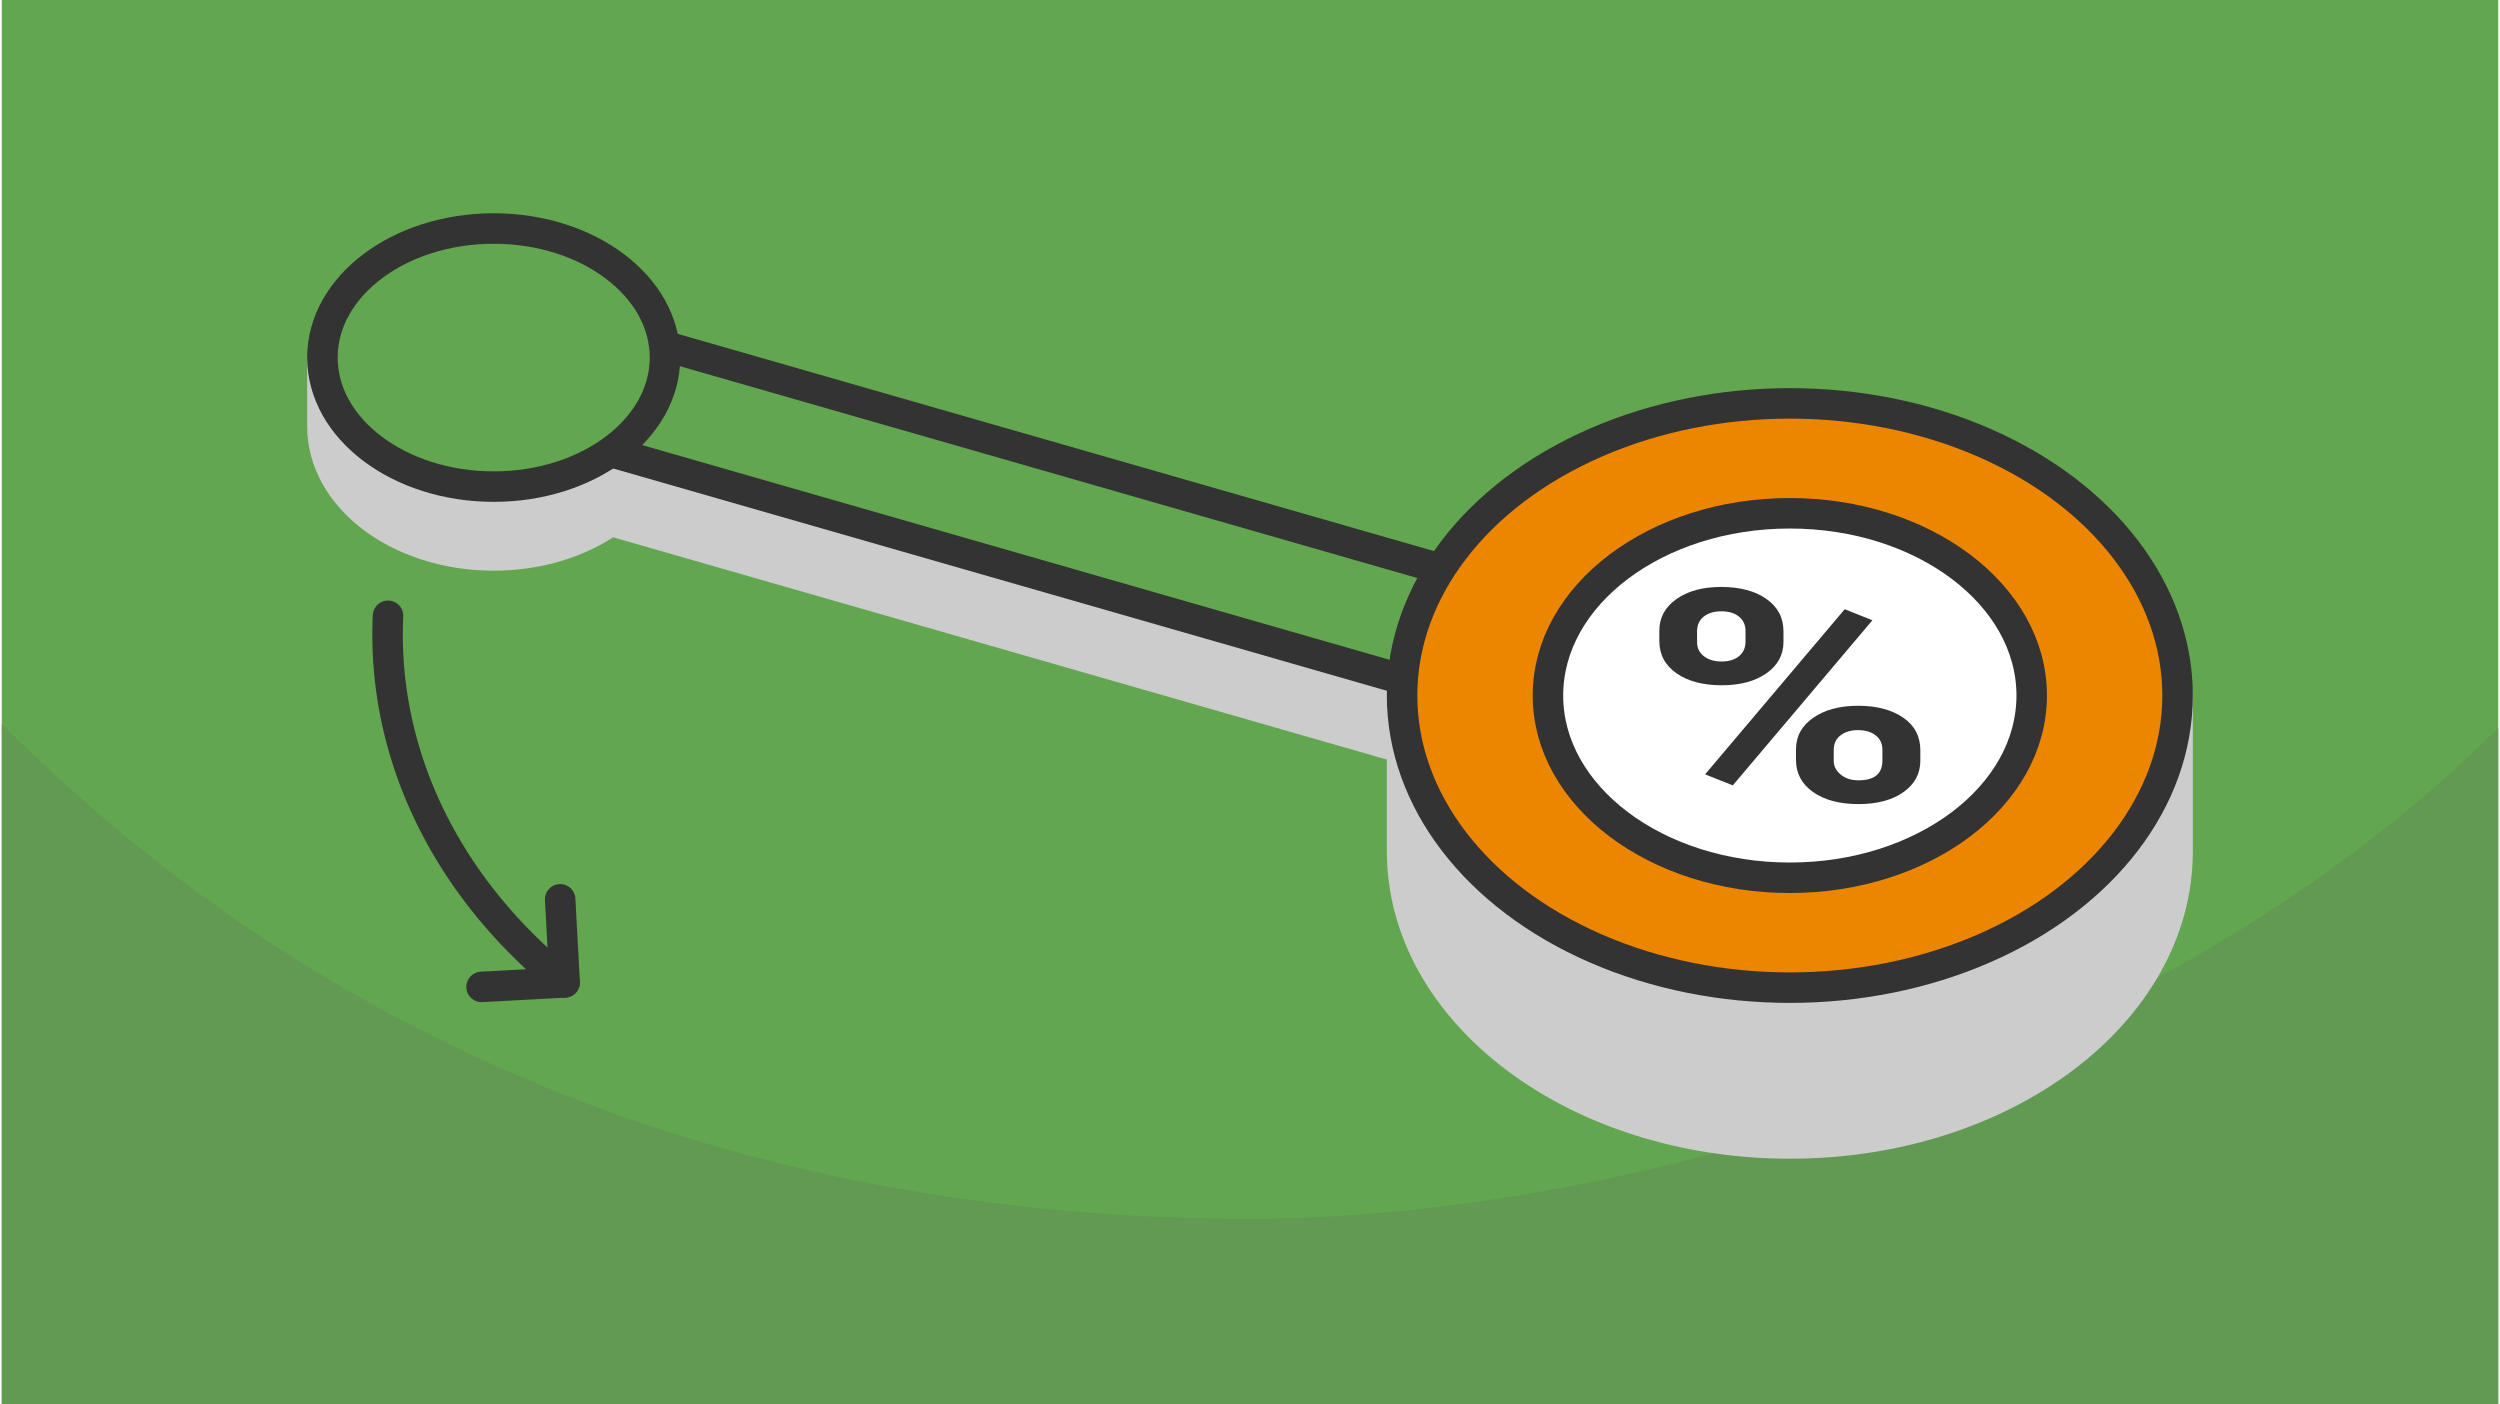
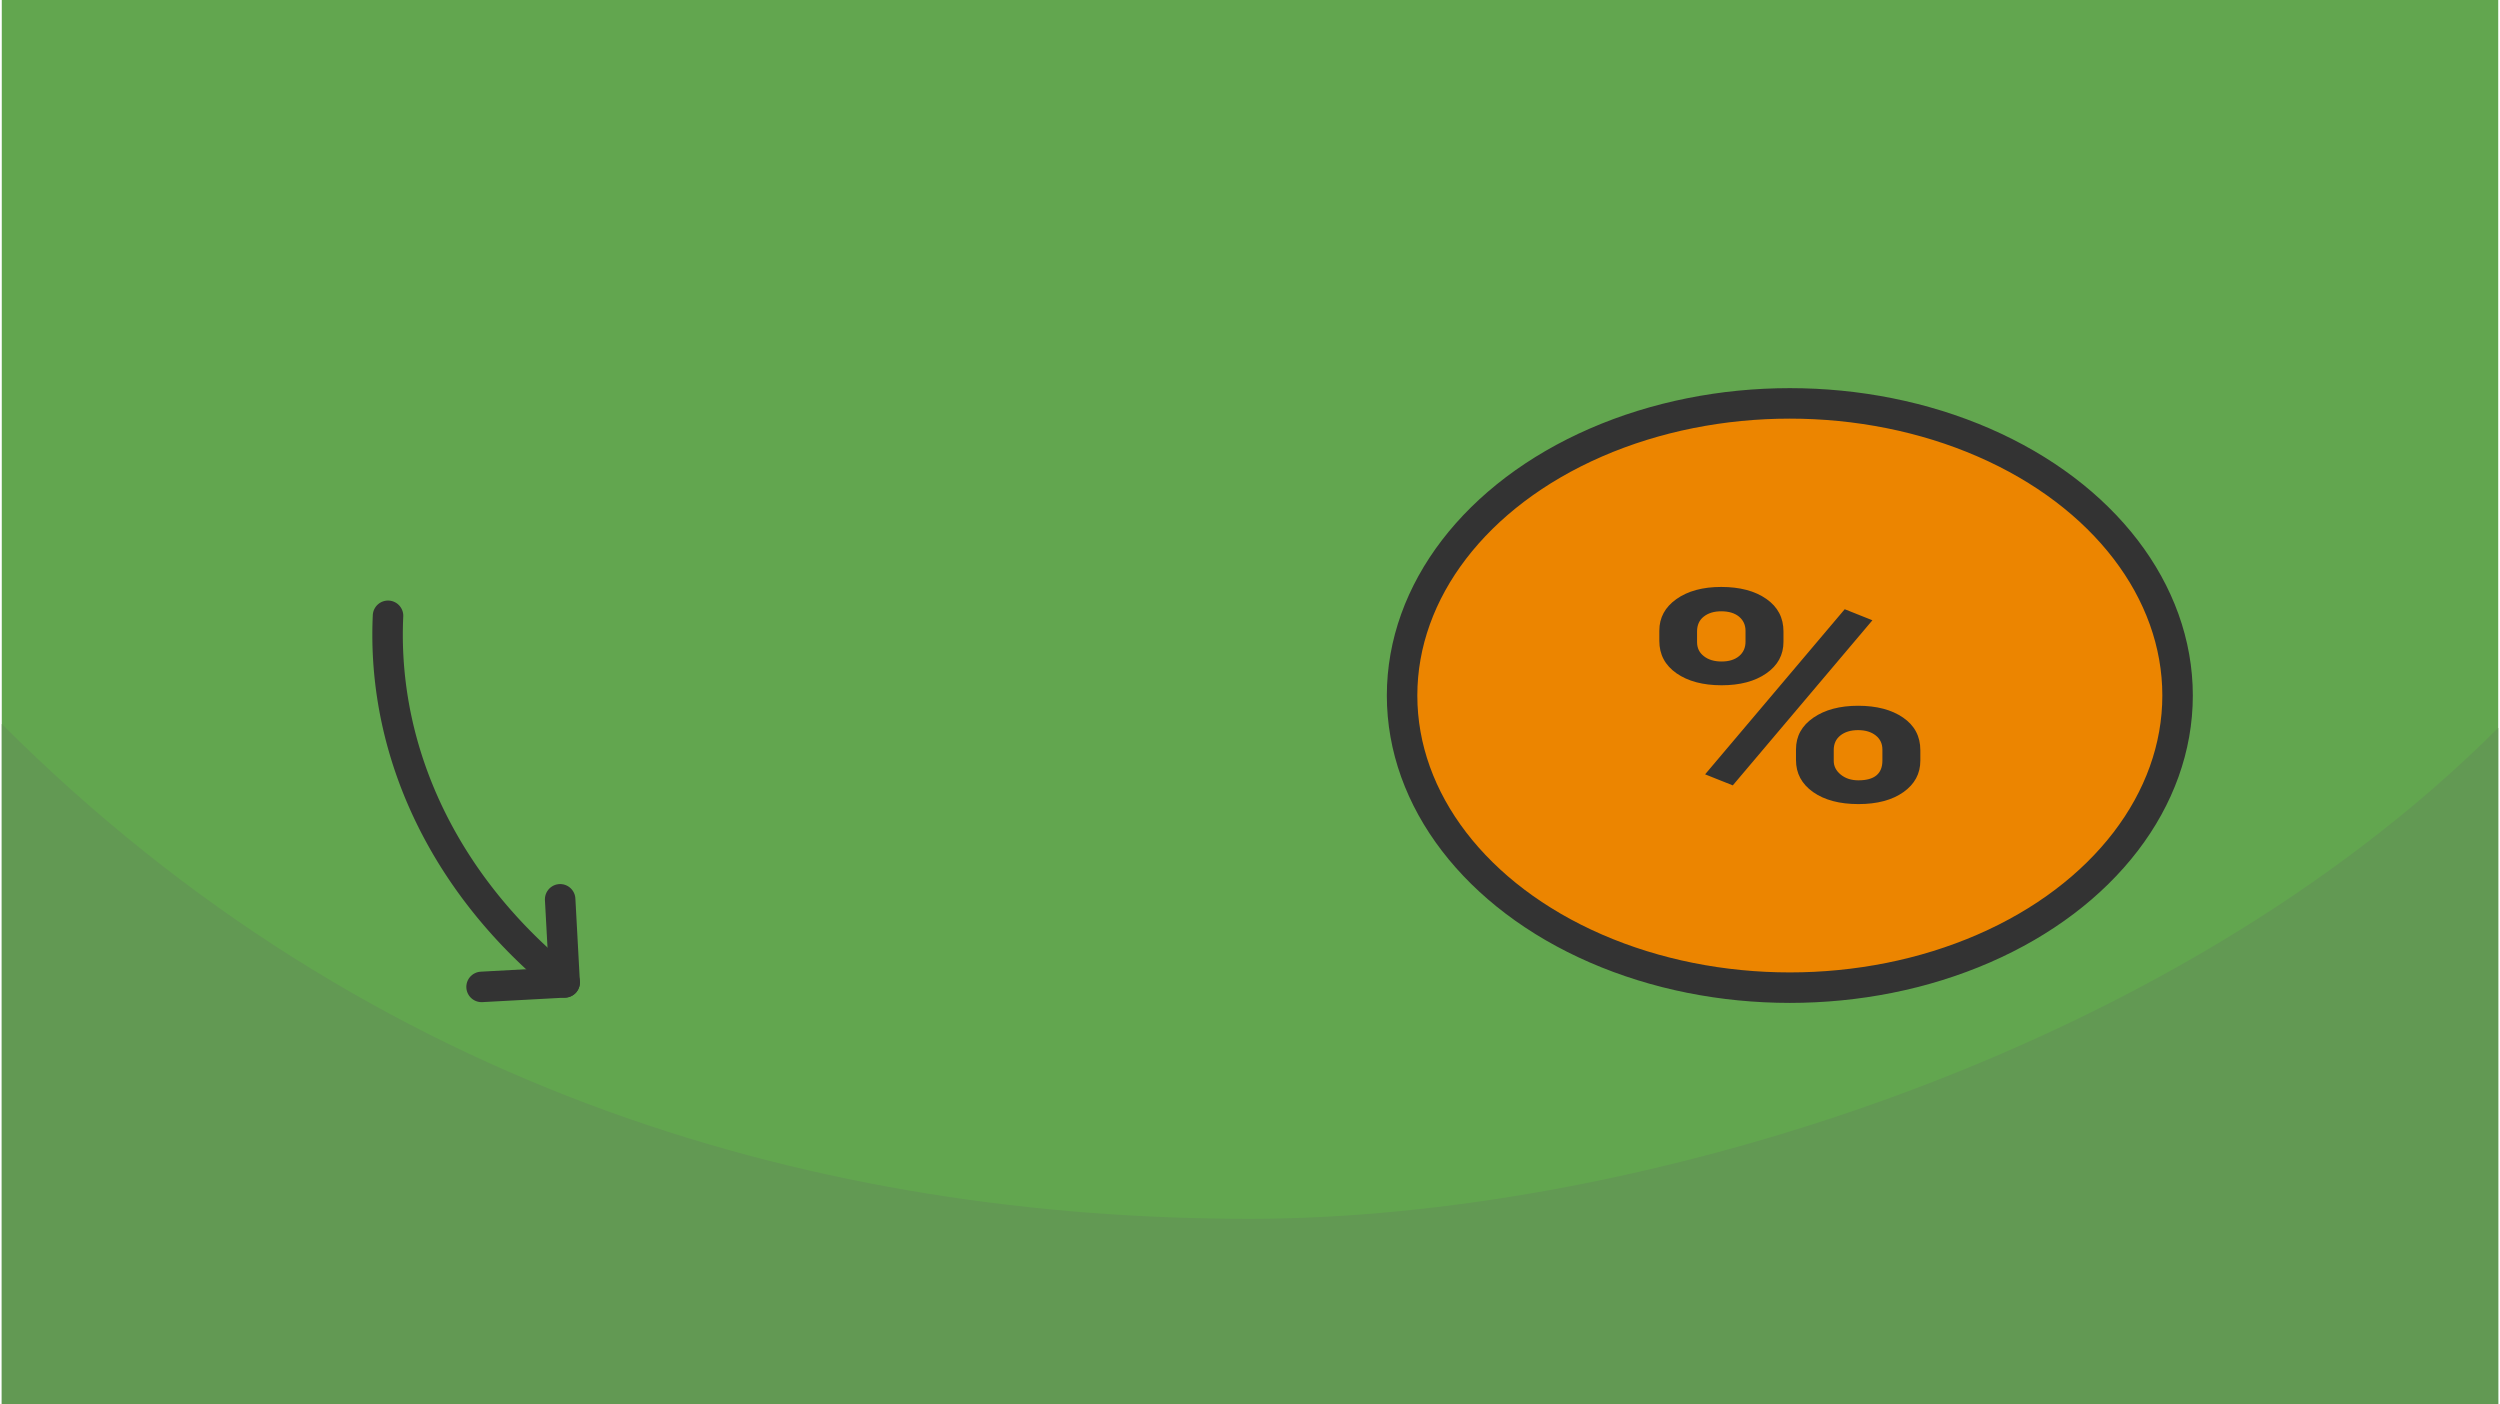
<svg xmlns="http://www.w3.org/2000/svg" width="470" height="264" viewBox="0 0 329.983 185.616" shape-rendering="geometricPrecision" image-rendering="optimizeQuality" fill-rule="evenodd">
  <path d="M329.983 0H0v185.616h329.983z" fill="#62a64f" />
  <path d="M329.983 96.205c-43.692 43.692-115.062 64.898-164.991 64.898-55.875 0-115.797-16.212-164.992-65.407v89.92h329.983V96.205z" fill="#629953" />
  <g stroke-width="4.03" stroke-linejoin="round">
    <g stroke-miterlimit="2.613">
-       <path d="M65.023 39.303c11.809 0 21.505 6.813 22.546 15.507l150.89 43.35c4.098 1.166 6.476 5.434 5.309 9.533s-5.434 6.475-9.532 5.309L80.473 68.827c-4.046 2.847-9.477 4.591-15.45 4.591-12.504 0-22.64-7.637-22.64-17.057v-8.328h2.879c3.875-5.209 11.272-8.73 19.761-8.73z" stroke="#ccc" fill="#ccc" />
-       <path d="M62.911 54.685a7.72 7.72 0 0 1-5.31-9.533 7.72 7.72 0 0 1 9.533-5.31l171.325 49.22a7.72 7.72 0 0 1 5.309 9.533c-1.166 4.099-5.434 6.476-9.532 5.31L62.911 54.685z" stroke="#333" fill="#62a64f" fill-rule="nonzero" />
-       <path d="M236.347 73.915c18.256 0 34.28 7.192 43.36 18.02h7.893v20.595c0 21.326-22.946 38.615-51.253 38.615s-51.252-17.289-51.252-38.615V91.935h7.893c9.08-10.828 25.104-18.02 43.359-18.02z" stroke="#ccc" fill="#ccc" />
-     </g>
+       </g>
    <g stroke="#333">
      <ellipse cx="236.347" cy="91.935" rx="51.253" ry="38.615" fill="#ec8500" />
-       <ellipse cx="236.347" cy="91.935" rx="31.972" ry="24.089" fill="#fff" />
    </g>
  </g>
  <path d="M219.097 83.362c0-1.715.753-3.109 2.259-4.176s3.482-1.603 5.919-1.603c2.472 0 4.465.53 5.972 1.584s2.259 2.487 2.259 4.293v1.381c0 1.727-.754 3.115-2.259 4.162-1.507 1.054-3.483 1.577-5.919 1.577-2.454 0-4.448-.53-5.963-1.584-1.506-1.053-2.268-2.48-2.268-4.273v-1.361zm4.988 1.512c0 .772.292 1.394.895 1.858.593.471 1.374.707 2.348.707.966 0 1.736-.236 2.312-.713.568-.478.851-1.113.851-1.911v-1.427c0-.772-.283-1.394-.851-1.872-.576-.477-1.364-.713-2.365-.713-.948 0-1.719.236-2.313.707-.585.464-.877 1.119-.877 1.956v1.408zm13.077 14.174c0-1.727.762-3.121 2.286-4.175s3.5-1.584 5.919-1.584c2.454 0 4.439.524 5.954 1.564s2.277 2.481 2.277 4.313v1.381c0 1.715-.744 3.102-2.233 4.156s-3.473 1.583-5.945 1.583c-2.49 0-4.492-.53-5.998-1.59-1.507-1.067-2.26-2.474-2.26-4.228v-1.42zm4.989 1.532c0 .707.31 1.309.93 1.813s1.4.752 2.339.752c2.109 0 3.163-.87 3.163-2.605v-1.466c0-.772-.292-1.393-.877-1.858-.594-.471-1.374-.707-2.339-.707s-1.746.236-2.339.707c-.585.465-.877 1.106-.877 1.917v1.447zm-13.343 3.232l-3.659-1.459 18.454-21.825 3.66 1.46-18.455 21.824z" fill="#333" fill-rule="nonzero" />
  <g stroke-width="4.03" stroke-linejoin="round" stroke="#333">
-     <ellipse cx="65.023" cy="47.263" rx="22.64" ry="17.057" fill="#62a64f" />
    <g stroke-miterlimit="2.613" stroke-linecap="round" fill="none">
      <path d="M74.402 129.854c-14.958-12.039-23.406-28.624-23.406-45.953a53.61 53.61 0 0 1 .059-2.504" />
      <path d="M73.807 118.871l.595 10.983-10.983.596" />
    </g>
  </g>
</svg>